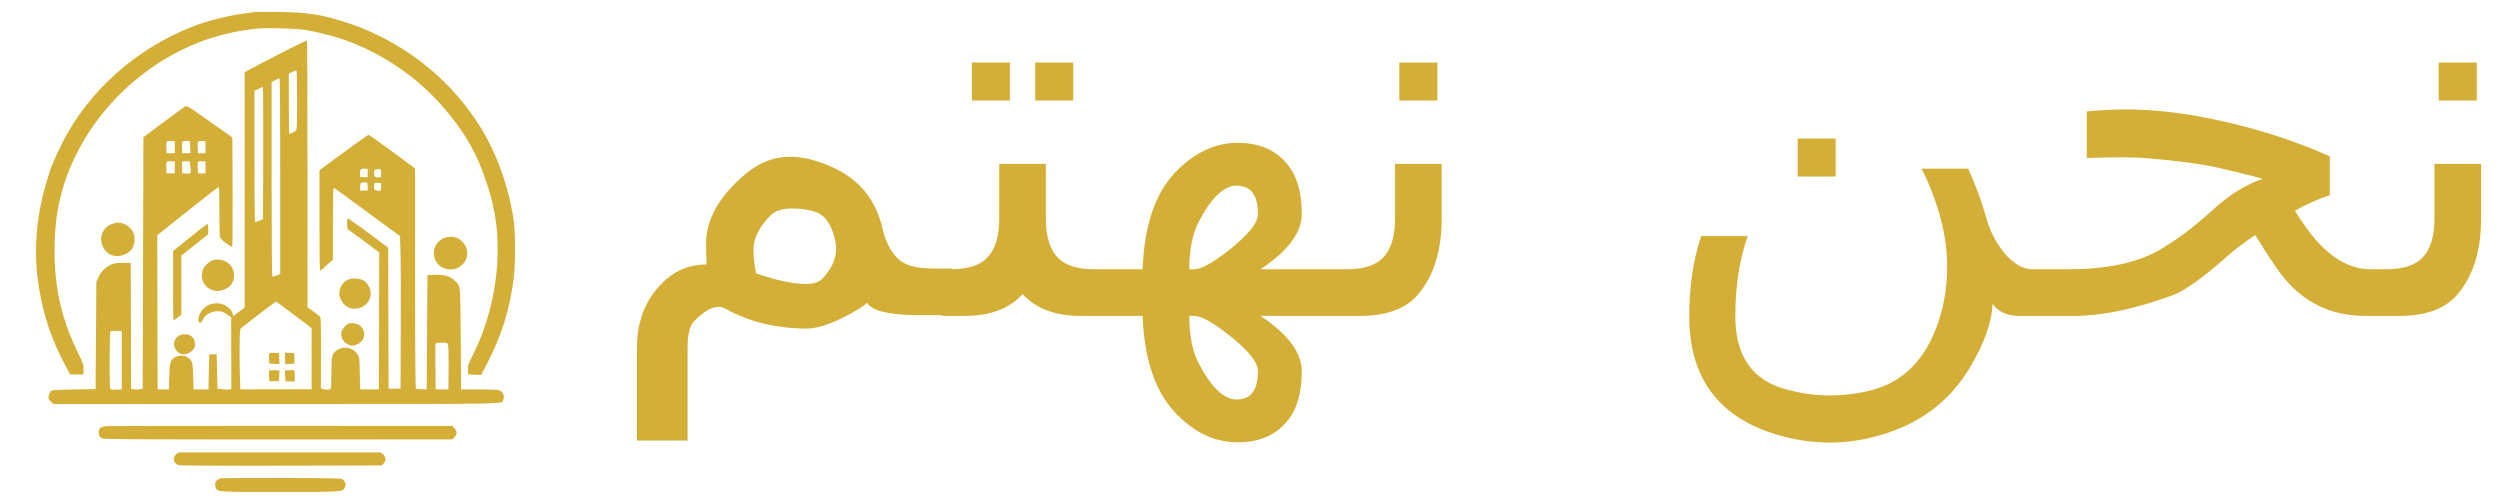
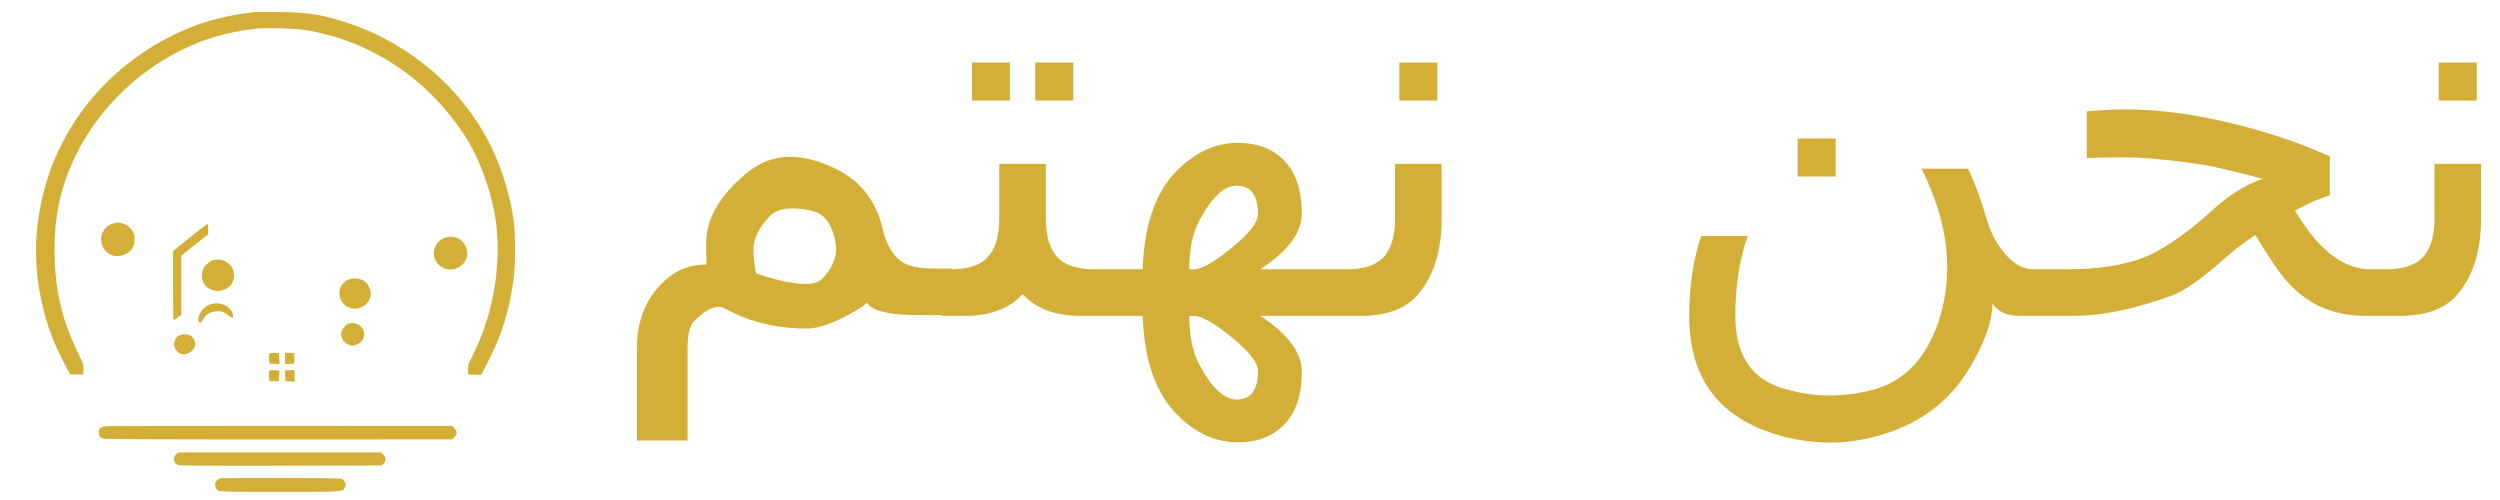
<svg xmlns="http://www.w3.org/2000/svg" xmlns:ns1="http://sodipodi.sourceforge.net/DTD/sodipodi-0.dtd" xmlns:ns2="http://www.inkscape.org/namespaces/inkscape" width="100" height="20" version="1.1" id="svg23">
  <ns1:namedview id="namedview23" pagecolor="#ffffff" bordercolor="#000000" borderopacity="0.25" ns2:showpageshadow="2" ns2:pageopacity="0.0" ns2:pagecheckerboard="0" ns2:deskcolor="#d1d1d1" />
  <defs id="defs1" />
  <g transform="translate(1.441, 0.476) scale(0.048)" id="g23">
    <g transform="translate(0, 0) scale(1 1) rotate(0)" fill="#d4af37" id="g21">
      <svg width="400" height="400" viewBox="0 0 400 400" version="1.1" id="svg20">
        <defs id="defs2" />
        <g id="g20">
          <g id="g19">
            <g id="g2">
              <path style="stroke: none; stroke-width: 1; stroke-dasharray: none; stroke-linecap: butt; stroke-dashoffset: 0; stroke-linejoin: miter; stroke-miterlimit: 4;  fill-rule: nonzero; opacity: 1" d="M 182.056,0.13 C 181.059,0.255 176.263,0.94 171.467,1.625 C 158.449,3.431 141.507,7.854 130.171,12.338 C 83.083,30.899 44.279,65.468 22.105,108.757 C 15.627,121.277 12.015,130.308 8.34,143.077 C -0.38,172.912 -2.249,201.937 2.672,231.274 C 6.409,253.261 12.638,271.946 22.852,291.567 L 28.396,302.155 L 33.939,302.155 L 39.421,302.155 L 39.607,298.107 C 39.794,294.183 39.67,293.809 34.811,283.781 C 21.171,255.565 15.44,230.464 15.44,198.76 C 15.44,167.929 20.922,144.073 33.939,117.975 C 56.487,72.88 98.468,36.879 146.241,21.681 C 157.889,18.006 169.723,15.515 182.99,14.02 C 191.523,13.086 214.569,13.646 224.099,15.017 C 231.698,16.138 244.84,19.314 253.062,21.993 C 285.201,32.457 315.721,52.513 338.207,78.112 C 356.706,99.103 367.543,117.851 375.641,142.765 C 380.561,157.901 383.115,170.171 384.174,183.625 C 386.914,218.879 379.191,256.873 362.934,288.141 C 360.007,293.747 359.82,294.369 360.007,298.107 L 360.194,302.155 L 365.55,302.342 L 370.969,302.529 L 374.955,294.868 C 388.036,269.953 394.825,248.34 398.188,220.872 C 399.558,209.598 399.558,186.179 398.188,175.092 C 395.759,155.347 388.721,131.803 379.502,112.806 C 356.643,65.406 313.23,27.474 261.782,9.909 C 239.67,2.372 227.4,0.379 201.987,0.068 C 192.084,-0.057 183.114,0.006 182.056,0.13" class="c1" id="i1" />
            </g>
            <g id="g3">
-               <path style="stroke: none; stroke-width: 1; stroke-dasharray: none; stroke-linecap: butt; stroke-dashoffset: 0; stroke-linejoin: miter; stroke-miterlimit: 4;  fill-rule: nonzero; opacity: 1" d="M 214.703,28.943 C 200.751,35.982 178.453,47.567 175.962,49.062 L 173.906,50.307 L 173.906,148.346 L 173.906,246.322 L 168.238,250.619 L 162.632,254.855 L 162.695,284.565 L 162.757,314.213 L 161.262,314.587 C 160.39,314.836 157.836,314.774 155.469,314.463 L 151.172,313.964 L 150.86,299.638 L 150.549,285.313 L 147.435,285.375 L 144.32,285.437 L 144.009,300.012 L 143.697,314.587 L 137.469,314.587 L 131.24,314.587 L 130.929,303.563 C 130.617,291.541 130.368,290.856 126.32,287.866 C 123.828,285.936 118.222,286.06 115.482,287.991 C 111.807,290.669 111.371,292.289 110.997,303.999 L 110.686,314.587 L 106.014,314.587 L 101.343,314.587 L 101.156,250.308 L 101.031,186.091 L 106.762,181.544 C 109.938,178.99 119.406,171.454 127.814,164.789 C 145.068,151.086 151.545,146.103 152.355,145.917 C 152.667,145.854 152.853,154.325 152.791,165.412 C 152.791,176.188 152.978,186.029 153.227,187.212 C 153.601,188.956 154.597,189.953 158.335,192.631 C 160.888,194.437 163.193,195.932 163.504,195.932 C 163.753,195.932 163.878,175.378 163.816,150.339 L 163.629,104.683 L 157.712,100.448 C 154.473,98.143 145.94,92.101 138.839,87.118 C 127.503,79.208 125.697,78.149 124.513,78.648 C 123.766,79.021 115.606,84.938 106.326,91.852 L 89.509,104.434 L 89.197,209.137 L 88.886,313.902 L 86.706,314.4 C 85.522,314.649 83.342,314.712 81.91,314.525 L 79.231,314.213 L 79.107,261.769 L 78.92,209.324 L 72.94,209.137 C 68.02,209.012 66.276,209.199 63.286,210.32 C 58.49,212.127 54.317,216.051 52.075,221.033 L 50.268,224.895 L 49.957,269.617 L 49.645,314.338 L 32.019,314.649 C 21.181,314.774 13.893,315.148 13.084,315.584 C 11.464,316.456 9.969,320.131 10.468,322.061 C 10.654,322.933 11.713,324.304 12.71,325.176 L 14.578,326.733 L 199.817,326.733 C 403.119,326.733 387.734,327.044 389.416,323.058 C 390.35,320.691 389.852,318.387 387.859,316.393 C 386.239,314.774 384.495,314.649 361.699,314.587 L 354.224,314.587 L 353.913,272.544 C 353.539,225.518 353.913,228.944 348.992,224.023 C 345.193,220.224 340.833,218.916 332.798,219.103 L 326.196,219.289 L 325.884,266.938 L 325.573,314.587 L 321.524,314.463 C 319.282,314.338 317.102,314.151 316.728,313.964 C 316.105,313.777 315.918,294.842 315.918,222.217 L 315.918,130.656 L 313.302,128.539 C 311.807,127.355 305.454,122.684 299.101,118.075 C 292.748,113.465 285.336,108.109 282.658,106.116 C 279.917,104.123 277.426,102.503 277.052,102.503 C 276.367,102.565 262.228,112.656 245.099,125.362 L 236.192,131.964 L 236.192,173.945 C 236.192,200.105 236.441,215.864 236.753,215.739 C 237.126,215.615 239.618,213.497 242.358,211.005 L 247.404,206.459 L 247.404,176.561 C 247.404,156.63 247.591,146.726 248.027,146.726 C 248.4,146.726 251.265,148.657 254.442,150.962 C 260.484,155.446 283.903,172.637 296.049,181.544 L 303.337,186.838 L 303.71,199.919 C 303.959,207.144 304.084,235.733 303.959,263.513 L 303.773,313.964 L 298.79,313.964 L 293.807,313.964 L 293.62,255.229 L 293.495,196.555 L 290.194,194.064 C 277.488,184.347 260.11,171.828 259.736,172.077 C 259.425,172.201 259.238,174.257 259.238,176.624 C 259.238,180.61 259.363,180.921 261.044,182.042 C 261.979,182.665 268.02,187.088 274.436,191.821 L 286.021,200.479 L 285.896,257.533 L 285.71,314.587 L 277.924,314.587 L 270.138,314.587 L 269.827,301.133 C 269.515,287.742 269.515,287.68 267.771,285.126 C 264.283,279.769 257.183,278.212 251.577,281.451 C 246.594,284.378 246.158,285.873 246.158,300.76 C 246.158,309.729 245.971,313.591 245.411,314.151 C 244.476,315.085 241.237,315.148 238.995,314.276 L 237.376,313.653 L 237.438,284.316 C 237.5,261.706 237.313,254.793 236.753,254.045 C 236.317,253.547 233.763,251.554 231.085,249.623 L 226.226,246.135 L 226.226,135.141 C 226.226,74.038 226.04,24.023 225.79,23.898 C 225.479,23.774 220.558,26.016 214.703,28.943 M 217.506,73.478 C 217.506,96.025 217.444,98.019 216.447,98.891 C 214.766,100.323 211.465,101.88 211.029,101.444 C 210.842,101.195 210.655,89.859 210.655,76.218 L 210.655,51.429 L 213.645,49.996 C 215.264,49.186 216.759,48.626 217.07,48.75 C 217.319,48.875 217.506,60.024 217.506,73.478 M 203.492,137.072 L 203.492,218.48 L 200.502,219.663 C 198.821,220.348 197.201,220.722 196.89,220.535 C 196.578,220.286 196.329,188.146 196.329,139.314 L 196.329,58.467 L 199.319,56.847 C 200.938,55.975 202.558,55.353 202.869,55.415 C 203.305,55.539 203.492,83.257 203.492,137.072 M 189.353,117.576 L 189.166,172.575 L 186.176,174.008 C 184.557,174.755 182.938,175.253 182.626,175.066 C 182.252,174.817 182.003,154.45 182.003,120.192 L 182.003,65.692 L 185.304,64.197 C 187.048,63.325 188.73,62.64 189.042,62.64 C 189.291,62.64 189.415,87.368 189.353,117.576 M 115.669,112.78 L 115.669,117.763 L 112.243,117.763 L 108.817,117.763 L 108.63,113.465 C 108.381,107.548 108.506,107.361 112.368,107.611 L 115.669,107.797 L 115.669,112.78 M 128.001,107.922 C 128.188,108.233 128.375,110.538 128.5,113.092 L 128.749,117.763 L 125.323,117.763 L 121.897,117.763 L 121.71,113.465 C 121.586,111.099 121.648,108.794 121.835,108.296 C 122.209,107.424 127.503,107.112 128.001,107.922 M 141.206,112.78 L 141.206,117.763 L 138.092,117.763 L 134.977,117.763 L 134.79,113.465 C 134.541,107.611 134.666,107.361 138.216,107.611 L 141.206,107.797 L 141.206,112.78 M 115.669,129.598 L 115.669,134.58 L 112.243,134.58 L 108.817,134.58 L 108.63,130.283 C 108.381,124.366 108.506,124.179 112.368,124.428 L 115.669,124.615 L 115.669,129.598 M 128.624,128.85 C 129.309,134.705 129.122,135.016 125.198,134.767 L 121.897,134.58 L 121.71,130.283 C 121.461,124.428 121.586,124.179 125.136,124.428 L 128.126,124.615 L 128.624,128.85 M 141.206,129.598 L 141.206,134.58 L 138.092,134.58 L 134.977,134.58 L 134.79,130.283 C 134.541,124.428 134.666,124.179 138.216,124.428 L 141.206,124.615 L 141.206,129.598 M 276.367,134.269 L 276.367,137.695 L 273.252,137.695 L 270.138,137.695 L 269.951,135.016 C 269.702,131.466 270.636,130.407 273.813,130.656 L 276.367,130.843 L 276.367,134.269 M 287.578,134.331 L 287.578,137.695 L 285.336,137.882 C 282.533,138.131 281.536,136.947 281.786,133.833 C 281.972,131.653 282.159,131.404 284.152,131.092 C 287.391,130.532 287.578,130.656 287.578,134.331 M 276.367,145.481 L 276.367,148.906 L 273.252,148.906 L 270.138,148.906 L 270.138,145.792 C 270.138,142.865 270.263,142.678 272.007,142.304 C 275.931,141.432 276.367,141.743 276.367,145.481 M 287.578,145.792 C 287.578,148.47 287.391,148.906 286.27,149.093 C 285.585,149.218 284.277,148.969 283.343,148.657 C 281.91,148.097 281.661,147.661 281.661,145.605 C 281.661,142.553 281.972,142.242 285.087,142.491 L 287.578,142.678 L 287.578,145.792 M 215.015,252.488 L 229.652,263.513 L 229.652,288.988 L 229.652,314.463 L 200.004,314.525 L 170.294,314.587 L 169.858,302.13 C 169.608,295.278 169.546,284.005 169.671,277.029 C 169.858,265.07 169.92,264.322 171.166,263.326 C 179.512,256.599 199.568,241.401 200.066,241.401 C 200.253,241.401 206.98,246.384 215.015,252.488 M 71.446,290.296 L 71.446,314.587 L 66.899,314.774 C 62.601,314.961 62.352,314.899 61.791,313.404 C 61.044,311.473 61.231,267.623 61.978,266.44 C 62.352,265.879 63.847,265.693 66.961,265.817 L 71.446,266.004 L 71.446,290.296 M 343.324,277.278 C 343.698,278.274 343.885,286.06 343.822,296.773 L 343.636,314.587 L 338.341,314.587 L 333.047,314.587 L 332.86,295.964 C 332.736,285.749 332.798,277.029 332.985,276.53 C 333.234,275.907 334.604,275.658 338.03,275.658 C 342.514,275.658 342.764,275.721 343.324,277.278" class="c1" id="i2" />
-             </g>
+               </g>
            <g id="g4">
              <path style="stroke: none; stroke-width: 1; stroke-dasharray: none; stroke-linecap: butt; stroke-dashoffset: 0; stroke-linejoin: miter; stroke-miterlimit: 4;  fill-rule: nonzero; opacity: 1" d="M 194.32,284.845 C 194.133,285.343 194.07,287.399 194.195,289.392 L 194.382,293.067 L 198.617,293.254 L 202.853,293.441 L 202.666,288.894 L 202.479,284.347 L 198.555,284.16 C 195.69,284.035 194.569,284.222 194.32,284.845" class="c1" id="i3" />
            </g>
            <g id="g5">
              <path style="stroke: none; stroke-width: 1; stroke-dasharray: none; stroke-linecap: butt; stroke-dashoffset: 0; stroke-linejoin: miter; stroke-miterlimit: 4;  fill-rule: nonzero; opacity: 1" d="M 207.487,288.576 C 207.487,291.067 207.612,293.309 207.736,293.434 C 207.923,293.559 209.667,293.559 211.66,293.372 L 215.273,293.06 L 215.273,288.7 L 215.273,284.34 L 211.411,284.153 L 207.487,283.966 L 207.487,288.576" class="c1" id="i4" />
            </g>
            <g id="g6">
              <path style="stroke: none; stroke-width: 1; stroke-dasharray: none; stroke-linecap: butt; stroke-dashoffset: 0; stroke-linejoin: miter; stroke-miterlimit: 4;  fill-rule: nonzero; opacity: 1" d="M 194.259,299.095 C 194.135,299.469 194.072,301.586 194.197,303.766 L 194.384,307.753 L 198.432,307.753 L 202.481,307.753 L 202.668,303.268 L 202.855,298.846 L 198.681,298.597 C 196.065,298.472 194.446,298.659 194.259,299.095" class="c1" id="i5" />
            </g>
            <g id="g7">
              <path style="stroke: none; stroke-width: 1; stroke-dasharray: none; stroke-linecap: butt; stroke-dashoffset: 0; stroke-linejoin: miter; stroke-miterlimit: 4;  fill-rule: nonzero; opacity: 1" d="M 211.032,298.596 L 207.42,298.783 L 207.607,303.267 L 207.794,307.752 L 211.718,307.939 L 215.579,308.126 L 215.579,303.454 C 215.579,300.9 215.393,298.72 215.143,298.596 C 214.832,298.471 213.026,298.471 211.032,298.596" class="c1" id="i6" />
            </g>
            <g id="g8">
              <path style="stroke: none; stroke-width: 1; stroke-dasharray: none; stroke-linecap: butt; stroke-dashoffset: 0; stroke-linejoin: miter; stroke-miterlimit: 4;  fill-rule: nonzero; opacity: 1" d="M 64.632,176.304 C 59.587,177.674 56.348,180.726 54.791,185.646 C 53.047,191.065 55.6,198.166 60.521,201.405 C 64.383,204.021 70.113,204.145 74.722,201.779 C 79.643,199.287 81.761,195.986 82.072,190.442 C 82.259,187.079 82.072,185.709 81.013,183.716 C 79.207,180.041 75.22,176.864 71.483,176.117 C 67.933,175.307 68.369,175.307 64.632,176.304" class="c1" id="i7" />
            </g>
            <g id="g9">
              <path style="stroke: none; stroke-width: 1; stroke-dasharray: none; stroke-linecap: butt; stroke-dashoffset: 0; stroke-linejoin: miter; stroke-miterlimit: 4;  fill-rule: nonzero; opacity: 1" d="M 128.108,188.045 L 114.218,199.257 L 114.218,228.158 C 114.218,244.04 114.343,257.058 114.53,257.058 C 114.717,257.058 116.274,255.999 117.956,254.754 L 121.07,252.449 L 121.07,227.784 L 121.07,203.119 L 128.108,197.513 C 131.908,194.398 136.953,190.412 139.32,188.606 L 143.493,185.305 L 143.493,181.007 C 143.493,177.955 143.244,176.709 142.745,176.772 C 142.309,176.772 135.707,181.879 128.108,188.045" class="c1" id="i8" />
            </g>
            <g id="g10">
              <path style="stroke: none; stroke-width: 1; stroke-dasharray: none; stroke-linecap: butt; stroke-dashoffset: 0; stroke-linejoin: miter; stroke-miterlimit: 4;  fill-rule: nonzero; opacity: 1" d="M 342.757,187.62 C 329.864,190.173 327.31,207.115 338.895,213.095 C 344.003,215.711 350.045,215.025 354.529,211.288 C 365.305,202.319 356.585,184.817 342.757,187.62" class="c1" id="i9" />
            </g>
            <g id="g11">
              <path style="stroke: none; stroke-width: 1; stroke-dasharray: none; stroke-linecap: butt; stroke-dashoffset: 0; stroke-linejoin: miter; stroke-miterlimit: 4;  fill-rule: nonzero; opacity: 1" d="M 147.581,206.847 C 146.148,207.22 143.968,208.715 142.224,210.397 C 139.857,212.639 139.11,213.885 138.611,216.376 C 137.428,221.982 139.296,227.401 143.345,230.017 C 148.453,233.38 153.685,233.443 159.415,230.079 C 165.145,226.716 166.827,218.93 163.09,212.577 C 160.225,207.719 153.435,205.227 147.581,206.847" class="c1" id="i10" />
            </g>
            <g id="g12">
              <path style="stroke: none; stroke-width: 1; stroke-dasharray: none; stroke-linecap: butt; stroke-dashoffset: 0; stroke-linejoin: miter; stroke-miterlimit: 4;  fill-rule: nonzero; opacity: 1" d="M 260.318,223 C 251.661,226.924 250.166,237.949 257.453,244.364 C 265.052,251.029 277.883,245.859 278.88,235.831 C 279.253,231.533 276.824,226.426 273.274,224.059 C 270.097,222.004 263.744,221.505 260.318,223" class="c1" id="i11" />
            </g>
            <g id="g13">
              <path style="stroke: none; stroke-width: 1; stroke-dasharray: none; stroke-linecap: butt; stroke-dashoffset: 0; stroke-linejoin: miter; stroke-miterlimit: 4;  fill-rule: nonzero; opacity: 1" d="M 147.319,243.138 C 143.893,243.823 141.651,245.069 139.222,247.622 C 135.547,251.422 133.928,258.211 136.481,258.896 C 137.416,259.145 138.038,258.523 139.16,256.28 C 141.153,252.418 145.326,249.865 150.122,249.491 C 154.171,249.242 156.787,250.114 160.461,253.041 C 164.012,255.906 164.946,255.533 163.887,251.609 C 162.205,245.567 154.669,241.705 147.319,243.138" class="c1" id="i12" />
            </g>
            <g id="g14">
              <path style="stroke: none; stroke-width: 1; stroke-dasharray: none; stroke-linecap: butt; stroke-dashoffset: 0; stroke-linejoin: miter; stroke-miterlimit: 4;  fill-rule: nonzero; opacity: 1" d="M 261.101,259.554 C 258.61,260.053 254.935,264.288 254.437,267.153 C 253.814,271.077 255.994,275.188 259.855,277.057 C 262.409,278.365 263.032,278.427 265.461,277.804 C 270.631,276.372 273.434,273.195 273.434,268.648 C 273.434,262.42 267.828,258.309 261.101,259.554" class="c1" id="i13" />
            </g>
            <g id="g15">
              <path style="stroke: none; stroke-width: 1; stroke-dasharray: none; stroke-linecap: butt; stroke-dashoffset: 0; stroke-linejoin: miter; stroke-miterlimit: 4;  fill-rule: nonzero; opacity: 1" d="M 118.537,270.13 C 113.368,273.618 114.115,281.653 119.97,284.642 C 124.205,286.822 130.745,283.77 132.303,278.912 C 133.299,275.86 131.68,271.562 128.939,269.881 C 126.136,268.199 121.278,268.261 118.537,270.13" class="c1" id="i14" />
            </g>
            <g id="g16">
              <path style="stroke: none; stroke-width: 1; stroke-dasharray: none; stroke-linecap: butt; stroke-dashoffset: 0; stroke-linejoin: miter; stroke-miterlimit: 4;  fill-rule: nonzero; opacity: 1" d="M 59.723,345.165 C 54.18,345.477 52.249,346.723 52.249,350.148 C 52.249,353.076 53.245,354.633 55.55,355.567 C 57.107,356.128 89.932,356.315 202.234,356.315 L 346.986,356.252 L 348.793,354.197 C 351.097,351.643 351.097,349.65 348.793,347.096 L 346.986,345.041 L 205.659,344.979 C 127.989,344.979 62.277,345.041 59.723,345.165" class="c1" id="i15" />
            </g>
            <g id="g17">
              <path style="stroke: none; stroke-width: 1; stroke-dasharray: none; stroke-linecap: butt; stroke-dashoffset: 0; stroke-linejoin: miter; stroke-miterlimit: 4;  fill-rule: nonzero; opacity: 1" d="M 116.79,368.696 C 113.613,371.374 114.423,375.921 118.409,377.603 C 119.717,378.101 141.829,378.288 204.052,378.163 L 287.889,377.976 L 289.509,376.481 C 291.876,374.239 291.751,370.813 289.197,368.696 L 287.267,367.076 L 202.994,367.076 L 118.721,367.076 L 116.79,368.696" class="c1" id="i16" />
            </g>
            <g id="g18">
              <path style="stroke: none; stroke-width: 1; stroke-dasharray: none; stroke-linecap: butt; stroke-dashoffset: 0; stroke-linejoin: miter; stroke-miterlimit: 4;  fill-rule: nonzero; opacity: 1" d="M 154.329,388.601 C 150.156,389.1 148.038,393.273 149.969,396.948 C 151.65,400.062 150.716,400 203.223,400 C 257.661,400 255.668,400.124 257.474,395.951 C 258.284,394.02 258.284,393.522 257.412,391.902 C 256.914,390.906 255.855,389.722 255.045,389.286 C 253.986,388.664 243.336,388.477 205.092,388.414 C 178.371,388.352 155.512,388.477 154.329,388.601" class="c1" id="i17" />
            </g>
          </g>
        </g>
      </svg>
    </g>
    <g transform="translate(471.171, 253.333) rotate(0)" id="g22">
      <path d="m 531.079,-73.242 h 10.986 v 10.986 H 531.079 Z m 5.493,66.943 Q 531.299,0 519.8,0 h -6.592 v -13.477 h 2.563 q 7.251,0 10.474,-3.223 3.589,-3.589 3.589,-11.353 v -15.894 h 13.477 v 15.894 q 0,13.696 -6.738,21.753 z M 464.575,-57.129 q 18.896,3.809 35.01,10.986 v 11.279 q -4.761,1.465 -10.107,4.468 3.662,5.713 5.859,8.203 7.617,8.716 15.967,8.716 h 4.834 V 0 h -6.299 q -15.308,0 -24.536,-12.305 -2.93,-3.955 -7.251,-11.06 -5.054,3.369 -8.057,6.079 Q 459.375,-7.837 453.882,-5.859 437.695,0 425.757,0 h -9.375 v -13.477 h 7.324 q 16.626,0 26.074,-5.273 7.617,-4.248 16.113,-12.012 6.885,-6.299 14.282,-8.862 -6.079,-1.685 -13.623,-3.369 -6.226,-1.392 -19.409,-2.563 -6.006,-0.513 -17.798,-0.073 v -13.477 q 5.273,-0.513 10.767,-0.586 11.865,0 24.463,2.563 z m -69.507,14.575 q 3.223,7.104 5.2,14.136 1.611,5.859 5.273,10.254 3.882,4.687 8.276,4.687 h 5.493 V 0 h -9.521 q -5.2,0 -7.69,-3.516 -0.22,7.983 -6.738,18.75 -8.789,14.575 -26.294,19.409 -7.104,1.978 -13.843,1.978 -8.496,0 -16.772,-2.71 -24.023,-7.837 -24.023,-33.838 0,-12.817 3.442,-23.145 h 13.477 q -3.589,10.034 -3.589,23.145 0,17.285 14.722,21.167 6.592,1.758 12.158,1.758 6.445,0 12.231,-1.465 14.209,-3.516 19.702,-20.142 2.417,-7.397 2.417,-15.601 0,-13.477 -7.397,-28.345 z m -49.292,-8.716 h 10.986 v 10.986 H 345.776 Z M 230.64,-73.242 h 10.986 v 10.986 h -10.986 z m 5.493,66.943 Q 230.859,0 219.36,0 h -6.592 v -13.477 h 2.563 q 7.251,0 10.474,-3.223 3.589,-3.589 3.589,-11.353 v -15.894 h 13.477 v 15.894 q 0,13.696 -6.738,21.753 z m -66.211,-7.178 h 1.392 q 3.076,0 10.107,-5.566 8.35,-6.592 8.35,-10.4 0,-8.203 -6.152,-8.203 -5.493,0 -10.913,10.327 -2.783,5.273 -2.783,13.843 z m -13.477,0 q 0.659,-19.482 10.107,-28.711 7.91,-7.837 17.358,-7.837 10.107,0 15.161,7.251 3.369,4.907 3.369,13.257 0,8.13 -11.938,16.04 h 25.195 V 0 h -25.195 q 11.938,7.91 11.938,16.04 0,8.35 -3.369,13.257 -5.054,7.251 -15.161,7.251 -9.448,0 -17.358,-7.837 Q 157.104,19.336 156.445,0 H 143.628 V -13.477 Z M 169.922,0 q 0,8.569 2.783,13.843 5.42,10.327 10.913,10.327 6.152,0 6.152,-8.203 0,-3.809 -8.35,-10.4 Q 174.39,0 171.313,0 Z M 121.729,-6.299 Q 116.089,0 104.956,0 h -6.592 v -13.477 h 2.563 q 7.251,0 10.474,-3.223 3.589,-3.589 3.589,-11.353 v -15.894 h 13.477 v 15.894 q 0,7.764 3.589,11.353 3.223,3.223 10.474,3.223 h 4.028 V 0 h -8.057 q -10.986,0 -16.772,-6.299 z m 3.662,-66.943 h 10.986 v 10.986 h -10.986 z m -18.311,0 h 10.986 v 10.986 h -10.986 z m -62.402,60.937 q 8.936,3.076 14.502,3.076 3.223,0 4.761,-1.611 3.882,-4.175 3.882,-8.423 0,-1.758 -0.439,-3.223 -1.538,-6.445 -5.859,-7.69 -2.93,-0.879 -6.299,-0.879 -4.321,0 -6.299,1.978 -4.98,4.98 -4.98,9.961 0,2.93 0.732,6.812 z m 32.08,8.496 q -1.099,1.025 -2.051,1.611 -9.741,5.859 -15.234,5.859 -13.257,0 -23.584,-5.713 -3.662,-2.051 -9.155,3.662 -1.831,1.904 -1.831,7.69 V 36.035 H 10.254 V 9.302 q 0,-12.671 8.789,-20.142 4.761,-4.028 11.353,-4.028 -0.146,-3.076 -0.146,-6.006 0,-10.84 11.865,-20.508 5.64,-4.614 12.378,-4.614 5.273,0 11.426,2.637 12.451,5.2 15.381,18.311 1.099,4.907 4.028,8.13 2.783,3.223 10.474,3.223 h 5.493 v 13.477 h -9.521 q -12.817,0 -15.015,-3.589 z" id="text21" style="font-size:150px;font-family:f18;fill:#d4af37" transform="scale(2.883)" aria-label="نحن نهتم" />
    </g>
  </g>
</svg>